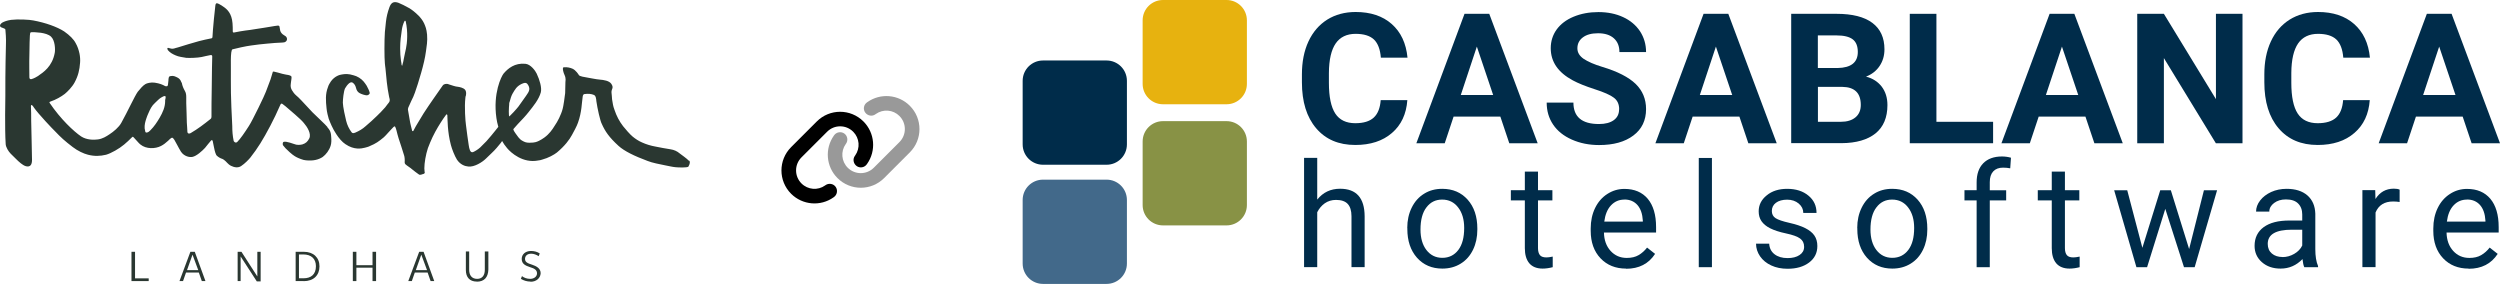
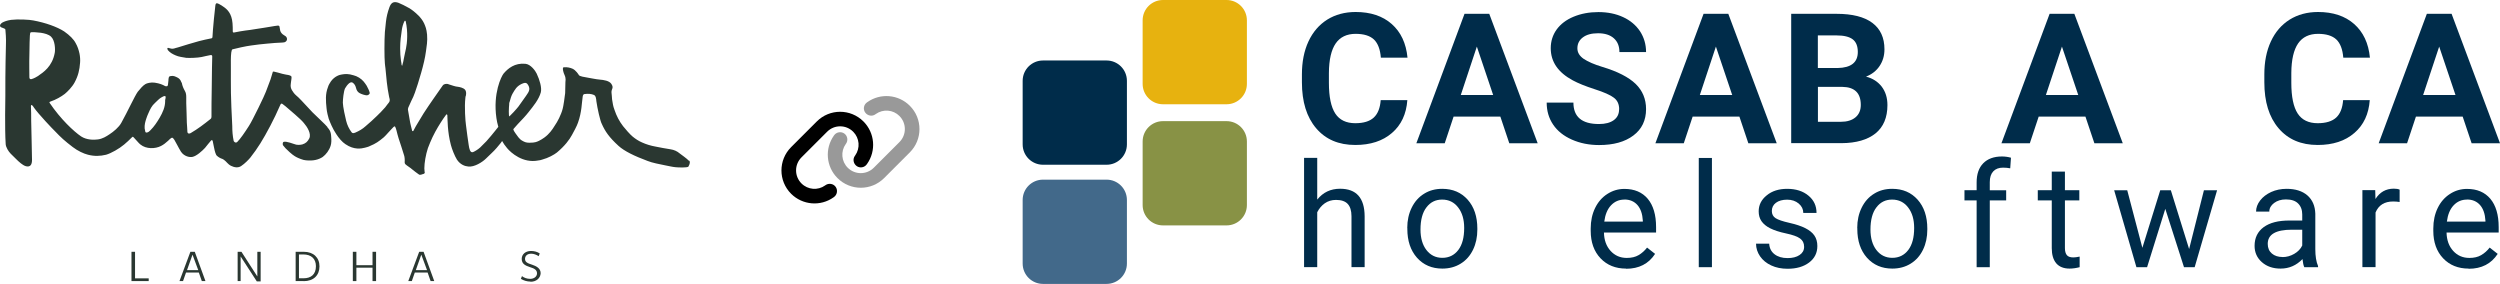
<svg xmlns="http://www.w3.org/2000/svg" id="Ebene_1" data-name="Ebene 1" viewBox="0 0 302.13 34.31">
  <defs>
    <style>      .cls-1 {        fill: #889245;      }      .cls-2 {        fill: #002c4a;      }      .cls-3 {        fill: none;      }      .cls-4 {        clip-path: url(#clippath-1);      }      .cls-5 {        fill: #2a3731;      }      .cls-6 {        isolation: isolate;        opacity: .4;      }      .cls-7 {        fill: #42698a;      }      .cls-8 {        clip-path: url(#clippath);      }      .cls-9 {        fill: #e7b20f;      }    </style>
    <clipPath id="clippath">
      <rect class="cls-3" x="123.59" width="178.54" height="34.31" />
    </clipPath>
    <clipPath id="clippath-1">
      <rect class="cls-3" x="123.59" y="0" width="178.54" height="34.31" />
    </clipPath>
  </defs>
  <path class="cls-5" d="M15.89,33.97v-3.54h.43v3.21h1.65v.33h-2.08Z" />
  <path class="cls-5" d="M24.39,33.97l-.36-1.03h-1.55l-.36,1.03h-.43l1.32-3.54h.53l1.29,3.54h-.43ZM23.26,30.79l-.66,1.86h1.36l-.69-1.86Z" />
  <path class="cls-5" d="M31.03,34l-1.95-3.01v2.98h-.36v-3.54h.46l1.92,2.98v-2.98h.4v3.58h-.46Z" />
  <path class="cls-5" d="M36.69,33.97h-.96v-3.54h.99c1.16,0,1.89.7,1.89,1.76s-.69,1.79-1.92,1.79ZM36.66,30.75h-.53v2.88h.56c.89,0,1.49-.46,1.49-1.46,0-.89-.56-1.42-1.52-1.42Z" />
  <path class="cls-5" d="M45.02,33.97v-1.62h-1.95v1.62h-.43v-3.54h.43v1.62h1.95v-1.62h.43v3.54h-.43Z" />
  <path class="cls-5" d="M52.04,33.97l-.36-1.03h-1.55l-.36,1.03h-.43l1.32-3.54h.53l1.29,3.54h-.43ZM50.91,30.79l-.66,1.86h1.36l-.69-1.86Z" />
-   <path class="cls-5" d="M57.62,34.03c-.86,0-1.32-.53-1.32-1.39v-2.25h.4v2.22c0,.66.33,1.09.96,1.09.6,0,.93-.4.93-1.09,0,.03,0-2.22,0-2.22h.43v2.19c-.03.93-.5,1.46-1.39,1.46Z" />
  <path class="cls-5" d="M64.11,34.03c-.43,0-.83-.13-1.16-.33l.13-.33c.26.2.6.33.99.33.5,0,.83-.3.83-.66,0-.43-.33-.6-.86-.76-.5-.17-.99-.36-.99-.99,0-.56.46-.96,1.12-.96.4,0,.76.1,1.06.3l-.13.33c-.26-.17-.6-.3-.89-.3-.53,0-.76.3-.76.63,0,.4.33.53.86.7.5.17,1.03.43,1.03,1.03-.03.6-.53,1.03-1.22,1.03Z" />
  <path class="cls-5" d="M83.26,19.43c-.36-.36-.83-.66-1.12-.89q-.46-.4-1.12-.5c-.6-.1-1.22-.2-1.82-.33-.56-.1-1.12-.27-1.62-.5-.4-.17-.79-.43-1.12-.7-.26-.2-.96-.99-1.16-1.26-.46-.6-.79-1.23-1.03-1.95-.2-.53-.2-.73-.3-1.29-.03-.3-.03-.56-.07-.83-.03-.46.33-.53-.03-1.06-.26-.36-.89-.46-1.39-.5-.43-.03-1.19-.2-1.42-.23-.46-.07-.99-.17-1.09-.3-.07-.1-.17-.27-.26-.36-.17-.2-.36-.36-.46-.4-.36-.17-.73-.23-1.09-.2-.07,0-.13.03-.13.1-.03.2.07.5.1.6.07.2.17.36.2.56.03.1.03.36,0,.53,0,.23-.03,1.06-.03,1.33-.03.36-.23,1.69-.3,1.89-.1.4-.26.76-.43,1.13-.17.36-.36.66-.56.96-.26.43-.63.96-1.22,1.39-.23.17-.46.3-.66.4-.23.1-.4.23-1.16.23-.4,0-.6-.1-.83-.23-.4-.2-.63-.63-.86-.93-.03-.03-.3-.43-.23-.5.07-.1.46-.5.53-.6.53-.56.93-.96,1.36-1.52.5-.63,1.19-1.46,1.42-2.32.13-.56-.13-1.46-.5-2.25-.17-.36-.73-1.13-1.36-1.19-1.29-.13-2.12.56-2.65,1.19-.26.33-1.29,2.35-.86,5.37.03.27.13.7.23,1.06-.33.4-.3.4-.83,1.03-.43.53-.73.86-1.36,1.46-.3.27-.63.46-.86.56-.36.13-.46-.4-.53-.86-.1-.53-.23-1.72-.33-2.42-.07-.46-.2-2.15-.07-3.28,0-.1.03-.2.07-.3.1-.63-.17-.8-.53-.93-.13-.03-.3-.1-.43-.1-.36-.03-.69-.17-1.03-.27-.07,0-.1-.03-.17-.07-.23-.03-.5-.03-.66.2-.1.17-.83,1.16-1.16,1.66-.36.53-.69.99-1.12,1.66-.13.2-.26.43-.4.66-.2.3-.36.63-.56.93-.1.17-.2.36-.3.56,0,.03-.07.03-.07.03-.03,0-.07-.03-.07-.03-.1-.43-.23-.86-.3-1.33-.07-.4-.13-.76-.2-1.16-.03-.13,0-.23.03-.33.13-.27.23-.53.36-.8.36-.66.56-1.36.79-2.05.3-.99.53-1.72.76-2.72.07-.33.2-.93.23-1.26.07-.53.2-1.19.13-1.99-.07-.7-.2-.99-.36-1.36-.36-.76-1.03-1.26-1.26-1.46-.4-.33-.76-.5-1.26-.76-.23-.1-.5-.23-.6-.27-.53-.17-.86-.07-1.09.6-.2.56-.33,1.09-.4,1.69-.03.36-.1.89-.13,1.26-.07.99-.07,3.11,0,3.78.03.2.03.4.07.6.1,1.13.2,2.25.43,3.38.03.1.03.2.07.3.03.13.03.3-.07.43-.17.2-.3.4-.46.6-.17.2-.86.93-.99,1.03-.46.46-.86.8-1.39,1.26-.36.33-.76.56-1.22.76-.2.07-.33.13-.46-.03-.3-.4-.53-.86-.66-1.39-.1-.36-.4-1.76-.4-2.19s.1-1.36.26-1.72c.13-.23.3-.46.5-.63.07-.03.13-.1.2-.1.07-.03.2,0,.23.03.23.17.33.36.4.63.07.3.2.5.43.63.23.13.66.27.89.27.17,0,.4-.2.33-.33-.07-.3-.2-.5-.36-.83-.1-.17-.23-.33-.36-.5-.3-.36-.79-.66-1.22-.76-.63-.2-1.03-.17-1.42-.1-.26.03-.86.2-1.32.83-.13.2-.3.46-.36.7-.33.83-.26,1.69-.17,2.55.03.43.2,1.06.26,1.26.17.46.46,1.19.93,1.89.3.46.69.93,1.09,1.19,1.06.73,1.95.53,2.35.43.13-.03.5-.13.6-.2.73-.3,1.09-.56,1.69-1.06.36-.33.63-.7.93-.99.2-.2.33-.4.43-.3.07.1.1.23.17.46.07.33.17.63.26.96.26.76.4,1.23.66,2.05.07.17.1.63.07.83,0,.07.03.2.07.23.2.2.66.46.83.63.26.23.53.4.79.6.13.1.2.07.36.03.1-.03.16-.07.23-.07.17-.07.17-.17.13-.27,0-.13-.03-.27-.03-.4,0-.66.17-1.66.43-2.45.17-.46.36-.89.56-1.33.43-.89.89-1.62,1.29-2.22.1-.13.26-.36.36-.5,0-.03.07-.03.07-.03.03,0,.07.07.07.1.03.5,0,1.99.43,3.61.13.5.46,1.33.73,1.76.4.6.96.8,1.36.83.73.1,1.72-.53,2.15-.96.5-.5.93-.86,1.29-1.29.43-.5.63-.76.66-.83.17.3.3.5.6.86.46.56,1.92,1.86,3.77,1.49.17-.03.3-.03.46-.1.76-.2,1.46-.6,1.79-.86.96-.8,1.52-1.56,1.82-2.12.2-.36.6-1.09.73-1.49.46-1.26.46-2.48.56-3.08,0-.1.03-.2.07-.27.03-.03.07-.1.13-.1.46-.07.86-.03,1.16.1.17.07.2.23.23.3.03.1.07.36.07.46.13.89.46,2.39.66,2.75.4.89.86,1.59,2.02,2.65.69.63,1.92,1.23,3.51,1.82.56.23,1.49.4,2.12.53.4.07.89.2,1.29.23.36.03,1.36.07,1.52-.07.2-.36.23-.6.1-.73ZM49.06,5.88c-.07.4-.2.83-.26,1.23-.03.23-.1.5-.17.73,0,.03-.03.07-.03.13-.03-.03-.03-.1-.07-.13,0-.1-.03-.33-.07-.5-.07-.6-.1-.89-.1-1.49,0-.86.1-1.56.2-2.22.03-.3.17-.8.33-1.09,0-.03.03-.03.07-.03s.07.03.07.07c.3,1.29.17,2.65.03,3.31ZM61.53,12.6c0-.1.03-.27.07-.33.1-.36.17-.63.33-.93.33-.56.5-.89,1.09-1.19.07-.03.36-.17.53-.13.17.07.23.17.3.3.13.23.2.5-.03.89-.33.53-.66.93-1.16,1.66-.2.27-.96,1.09-1.09,1.19-.13.07-.07-1.19-.03-1.46Z" />
  <path class="cls-5" d="M39.57,15.35c-.3-.36-1.16-1.13-1.82-1.79-.2-.2-1.46-1.59-1.69-1.79-.1-.07-.17-.17-.26-.23-.23-.2-.4-.43-.53-.66-.13-.23-.17-.46-.13-.73.03-.17.03-.36.07-.53,0-.1.07-.33-.03-.43-.03-.03-.23-.13-.6-.17-.07,0-.4-.1-.46-.1-.43-.13-.63-.17-1.03-.27-.07,0-.13,0-.13.07-.03.1-.2.7-.26.86-.03.1-.56,1.49-.56,1.49-.13.4-1.62,3.48-2.05,4.14-.53.83-1.03,1.56-1.42,1.95-.2.17-.4-.03-.43-.13-.13-.63-.17-1.19-.17-1.79-.03-.53-.2-3.71-.17-5.6.03-1.52-.1-3.58.2-3.68.33-.1,1.72-.4,2.22-.46.66-.1,1.32-.17,1.98-.23.63-.07,1.22-.1,1.85-.13.13,0,.3-.03.4-.13.2-.17.17-.46-.03-.63-.07-.03-.13-.1-.2-.13-.23-.13-.4-.33-.46-.56-.03-.1-.03-.3-.07-.4,0-.13-.07-.2-.2-.2-.2.03-.6.07-.86.13-.2.03-1.36.23-1.89.3-.4.07-.83.13-1.19.17-.43.07-.89.13-1.32.23-.13.03-.2,0-.2-.13,0-.33,0-.66-.03-.99-.1-1.19-.63-1.69-1.19-2.05-.2-.13-.5-.33-.69-.36-.07,0-.1.03-.13.07-.03.03-.07.17-.07.27-.07.56-.1,1.03-.17,1.59-.07.63-.17,1.99-.17,2.12s-.07.2-.17.2c-.5.1-.96.2-1.46.33-.86.23-1.69.5-2.55.76-.17.03-.33.1-.46.13-.23.07-.46,0-.69-.07-.07-.03-.13.03-.13.07s.03.13.07.2c.26.3.53.46.93.63.36.17.89.23,1.29.3.4.03,1.36,0,1.85-.1.36-.07.69-.17,1.06-.23.17-.03.23.03.23.17,0,.46-.03.89-.03,1.36,0,.36-.03,2.09-.03,2.48-.03.7-.03,3.01-.03,3.45,0,.1-.03.2-.13.27-.79.63-1.52,1.19-2.38,1.69-.1.07-.36.13-.4-.13-.03-.4-.03-.73-.07-1.13-.03-.8-.03-1.56-.07-2.35v-.73c0-.27-.03-.53-.17-.76-.17-.3-.3-.6-.36-.93,0-.03-.03-.07-.07-.13-.07-.23-.23-.43-.43-.53-.26-.13-.5-.27-.83-.2-.2.03-.23.07-.26.23-.03.1-.03.17-.03.27-.03.2-.03.4-.07.6-.03.1-.1.17-.2.13h-.1c-.36-.2-.66-.33-1.29-.43-.46-.07-.96.07-1.12.17-.3.17-.63.56-.93.93-.36.5-1.26,2.45-1.98,3.74-.3.56-.96,1.09-1.42,1.39-.4.27-.86.56-1.42.63-.5.07-1.36.07-2.02-.36-.89-.6-2.48-2.09-3.8-4.04-.07-.07-.03-.13.07-.17.69-.23,1.32-.6,1.75-.93.33-.27.89-.83,1.19-1.39.43-.8.6-1.52.66-2.39.03-.3,0-.76-.07-1.09-.1-.46-.23-.86-.46-1.26-.23-.46-.73-.96-1.39-1.42-.86-.56-2.28-1.06-3.74-1.33-.43-.1-1.89-.17-2.68-.07-.5.07-.89.23-1.06.33-.07.03-.4.3-.23.5.1.13.53.17.6.33.03.13.1,1.29.07,1.76-.03.56-.07,3.84-.07,4.07,0,1.62,0,2.78-.03,4.51,0,1.13,0,2.52.07,3.54.03.36.33.86.6,1.13.36.33.83.86,1.22,1.16.17.13.4.3.63.36.53.13.73-.2.73-.76,0-.76-.1-4.27-.1-4.77,0-.43,0-1.36-.03-1.69,0-.07,0-.13.03-.17.07-.03.17.03.33.3.56.8,2.32,2.65,2.51,2.82.79.83,1.19,1.19,2.18,1.95.6.46,1.32.8,1.85.93.79.2,1.46.17,2.18,0,.6-.17,1.59-.73,2.18-1.23.33-.27.63-.56.93-.86.13-.13.13-.1.26.03.36.36.53.63.79.83.69.56,1.79.53,2.48.17.33-.17.56-.36.86-.63.1-.1.23-.23.33-.3.1-.07.2-.17.43.2.26.43.43.83.79,1.42.4.6,1.09.7,1.39.63.5-.1,1.19-.73,1.52-1.09.26-.3.46-.6.73-.89.1-.1.17-.03.2.07l.1.5c.07.36.17.89.33,1.19.1.13.33.3.56.4.13.03.26.1.36.17.33.23.46.53.86.73.4.2.86.27,1.22.03.46-.3.93-.8,1.12-1.03.89-1.13,1.52-2.15,2.41-3.84.53-1.03.69-1.36,1.16-2.42.13-.3.17-.36.5-.07.03.03.17.13.17.13.6.53,1.79,1.49,2.22,2.02.4.46.93,1.29.66,1.86-.2.4-.43.6-.83.73-.26.07-.56.07-.76.03-.3-.07-1.19-.46-1.52-.33-.1.03-.13.27-.07.4.07.1.26.33.3.36.76.76,1.06.93,1.29,1.06.23.13.89.4,1.16.4.89.1,1.55-.07,2.05-.4.4-.3.79-.8.96-1.36.1-.3.1-.73.07-1.03-.03-.73-.23-.93-.46-1.19ZM4.64,9.16c-.2.13-.56.33-.83.4-.1.03-.26,0-.26-.2,0-.13-.03-1.99,0-2.65.03-.63,0-2.68.13-2.78.13-.1.93,0,1.26.03.46.07.93.2,1.22.46.5.46.53,1.56.46,1.95-.3,1.69-1.42,2.39-1.98,2.78ZM19.96,12.2c0,.76-.3,1.39-.66,2.02-.33.56-.66,1.06-1.12,1.52-.13.13-.23.23-.4.27-.13.03-.2,0-.23-.13-.03-.13-.03-.23-.07-.36-.03-.43.07-.8.2-1.19.07-.23.17-.46.26-.66.2-.46.4-.89.79-1.23.26-.23.5-.53.83-.7.07-.03.13-.07.2-.1.07-.03.13-.03.23-.03,0,.07.03.13.03.2-.03.13-.07.27-.07.4Z" />
  <g id="RGB">
    <g class="cls-8">
      <g class="cls-4">
        <path class="cls-1" d="M148.23,27.24h-7.68c-1.36,0-2.46-1.1-2.46-2.46v-7.68c0-1.36,1.1-2.46,2.46-2.46h7.68c1.36,0,2.46,1.1,2.46,2.46v7.68c0,1.36-1.1,2.46-2.46,2.46" />
        <path class="cls-9" d="M148.23,12.6h-7.68c-1.36,0-2.46-1.1-2.46-2.46V2.46C138.09,1.1,139.19,0,140.55,0h7.68c1.36,0,2.46,1.1,2.46,2.46v7.68c0,1.36-1.1,2.46-2.46,2.46" />
        <path class="cls-7" d="M133.73,34.31h-7.68c-1.36,0-2.46-1.1-2.46-2.46v-7.68c0-1.36,1.1-2.46,2.46-2.46h7.68c1.36,0,2.46,1.1,2.46,2.46v7.68c0,1.36-1.1,2.46-2.46,2.46" />
        <path class="cls-2" d="M133.73,19.91h-7.68c-1.36,0-2.46-1.1-2.46-2.46v-7.68c0-1.36,1.1-2.46,2.46-2.46h7.68c1.36,0,2.46,1.1,2.46,2.46v7.68c0,1.36-1.1,2.46-2.46,2.46" />
        <path class="cls-2" d="M170.08,12.1c-.12,1.68-.74,3.01-1.86,3.97-1.12.97-2.6,1.45-4.43,1.45-2.01,0-3.58-.67-4.73-2.02-1.15-1.35-1.72-3.2-1.72-5.56v-.96c0-1.5.26-2.83.79-3.97s1.29-2.02,2.27-2.64c.98-.61,2.13-.92,3.43-.92,1.8,0,3.26.48,4.36,1.45,1.1.97,1.74,2.32,1.91,4.07h-3.22c-.08-1.01-.36-1.74-.84-2.2-.48-.45-1.22-.68-2.21-.68-1.07,0-1.88.39-2.41,1.16-.53.77-.81,1.96-.82,3.58v1.18c0,1.69.26,2.93.77,3.71.51.78,1.32,1.17,2.42,1.17,1,0,1.74-.23,2.23-.68.49-.45.77-1.16.84-2.11h3.22Z" />
        <path class="cls-2" d="M181.32,14.09h-5.65l-1.07,3.22h-3.43l5.82-15.64h2.99l5.85,15.64h-3.43l-1.08-3.22ZM176.54,11.48h3.91l-1.97-5.85-1.94,5.85Z" />
        <path class="cls-2" d="M195.68,13.21c0-.61-.21-1.08-.64-1.4-.43-.33-1.2-.67-2.32-1.03-1.12-.36-2-.72-2.65-1.07-1.78-.96-2.66-2.25-2.66-3.88,0-.85.24-1.6.71-2.26.48-.66,1.16-1.18,2.05-1.55.89-.37,1.89-.56,3-.56s2.11.2,2.99.61c.87.4,1.55.98,2.04,1.71.48.74.73,1.58.73,2.51h-3.22c0-.72-.23-1.27-.68-1.67-.45-.4-1.09-.6-1.9-.6s-1.4.17-1.84.5c-.44.33-.66.77-.66,1.32,0,.51.26.93.77,1.28.51.34,1.27.67,2.26.97,1.83.55,3.17,1.24,4.01,2.05.84.82,1.26,1.83,1.26,3.05,0,1.35-.51,2.42-1.54,3.19-1.02.77-2.4,1.15-4.14,1.15-1.2,0-2.3-.22-3.29-.66-.99-.44-1.74-1.04-2.26-1.81-.52-.77-.78-1.65-.78-2.66h3.23c0,1.73,1.03,2.59,3.09,2.59.77,0,1.36-.16,1.79-.47.43-.31.64-.75.64-1.31" />
        <path class="cls-2" d="M210.21,14.09h-5.65l-1.07,3.22h-3.43l5.82-15.64h2.99l5.85,15.64h-3.43l-1.08-3.22ZM205.43,11.48h3.91l-1.97-5.85-1.94,5.85Z" />
        <path class="cls-2" d="M216.47,17.31V1.67h5.48c1.9,0,3.34.36,4.32,1.09s1.47,1.79,1.47,3.2c0,.77-.2,1.44-.59,2.02s-.94,1.01-1.64,1.28c.8.2,1.43.61,1.9,1.21.46.61.69,1.35.69,2.23,0,1.5-.48,2.64-1.44,3.42-.96.77-2.33,1.17-4.1,1.18h-6.08ZM219.7,8.22h2.38c1.63-.03,2.44-.68,2.44-1.94,0-.71-.21-1.22-.62-1.53-.41-.31-1.06-.47-1.95-.47h-2.26v3.94ZM219.7,10.5v4.22h2.76c.76,0,1.35-.18,1.78-.54.43-.36.64-.86.64-1.5,0-1.43-.74-2.16-2.22-2.18h-2.95Z" />
-         <polygon class="cls-2" points="234.02 14.72 240.87 14.72 240.87 17.31 230.8 17.31 230.8 1.67 234.02 1.67 234.02 14.72" />
        <path class="cls-2" d="M252.03,14.09h-5.65l-1.07,3.22h-3.43l5.82-15.64h2.99l5.85,15.64h-3.43l-1.08-3.22ZM247.25,11.48h3.91l-1.97-5.85-1.94,5.85Z" />
-         <polygon class="cls-2" points="271.01 17.31 267.79 17.31 261.51 7.02 261.51 17.31 258.29 17.31 258.29 1.67 261.51 1.67 267.8 11.98 267.8 1.67 271.01 1.67 271.01 17.31" />
        <path class="cls-2" d="M286.39,12.1c-.12,1.68-.74,3.01-1.86,3.97-1.12.97-2.6,1.45-4.43,1.45-2.01,0-3.58-.67-4.73-2.02-1.15-1.35-1.72-3.2-1.72-5.56v-.96c0-1.5.26-2.83.79-3.97.53-1.15,1.29-2.02,2.27-2.64.98-.61,2.13-.92,3.43-.92,1.8,0,3.26.48,4.36,1.45,1.1.97,1.74,2.32,1.91,4.07h-3.22c-.08-1.01-.36-1.74-.84-2.2-.48-.45-1.22-.68-2.21-.68-1.07,0-1.88.39-2.41,1.16-.53.77-.81,1.96-.82,3.58v1.18c0,1.69.26,2.93.77,3.71.51.78,1.32,1.17,2.42,1.17.99,0,1.74-.23,2.23-.68.49-.45.77-1.16.84-2.11h3.22Z" />
        <path class="cls-2" d="M297.62,14.09h-5.65l-1.07,3.22h-3.43l5.82-15.64h2.99l5.85,15.64h-3.43l-1.08-3.22ZM292.84,11.48h3.91l-1.97-5.85-1.94,5.85Z" />
        <path class="cls-2" d="M159.2,24.11c.7-.87,1.62-1.3,2.75-1.3,1.97,0,2.96,1.11,2.97,3.33v6.14h-1.59v-6.15c0-.67-.16-1.17-.46-1.49-.3-.32-.77-.48-1.41-.48-.52,0-.97.14-1.36.41-.39.28-.69.64-.91,1.08v6.63h-1.59v-13.2h1.59v5.03Z" />
        <path class="cls-2" d="M170.07,27.55c0-.91.18-1.73.54-2.46.36-.73.86-1.29,1.5-1.68.64-.4,1.37-.59,2.19-.59,1.27,0,2.29.44,3.07,1.31.78.88,1.17,2.04,1.17,3.5v.11c0,.91-.17,1.72-.52,2.44-.35.72-.84,1.28-1.49,1.68-.64.4-1.39.6-2.22.6-1.26,0-2.28-.44-3.06-1.31-.78-.88-1.17-2.04-1.17-3.48v-.11ZM171.67,27.74c0,1.03.24,1.86.72,2.48.48.62,1.12.94,1.92.94s1.45-.32,1.93-.95c.48-.63.71-1.52.71-2.66,0-1.02-.24-1.85-.73-2.48-.48-.63-1.13-.95-1.93-.95s-1.42.31-1.9.94c-.48.62-.72,1.52-.72,2.68" />
-         <path class="cls-2" d="M185.87,20.74v2.25h1.74v1.23h-1.74v5.77c0,.37.08.65.23.84.15.19.42.28.79.28.18,0,.44-.03.76-.1v1.28c-.42.11-.83.17-1.22.17-.71,0-1.25-.22-1.61-.64-.36-.43-.54-1.04-.54-1.83v-5.77h-1.69v-1.23h1.69v-2.25h1.59Z" />
        <path class="cls-2" d="M196.51,32.46c-1.26,0-2.29-.41-3.08-1.24-.79-.83-1.19-1.94-1.19-3.32v-.29c0-.92.18-1.75.53-2.47.35-.72.84-1.29,1.48-1.7s1.32-.61,2.06-.61c1.21,0,2.15.4,2.82,1.19.67.8,1.01,1.94,1.01,3.42v.66h-6.3c.02.92.29,1.66.8,2.22s1.16.85,1.96.85c.56,0,1.04-.11,1.43-.34.39-.23.73-.53,1.02-.91l.97.76c-.78,1.2-1.95,1.8-3.51,1.8M196.31,24.12c-.64,0-1.18.23-1.62.7-.44.47-.7,1.12-.81,1.96h4.66v-.12c-.05-.81-.26-1.43-.65-1.88-.39-.44-.92-.67-1.58-.67" />
        <rect class="cls-2" x="205.3" y="19.09" width="1.59" height="13.2" />
        <path class="cls-2" d="M218.03,29.82c0-.43-.16-.76-.49-1s-.89-.44-1.69-.61c-.81-.17-1.44-.38-1.92-.62s-.82-.53-1.05-.86c-.23-.33-.34-.73-.34-1.19,0-.76.32-1.41.97-1.93.64-.53,1.47-.79,2.47-.79,1.05,0,1.91.27,2.57.82.66.54.98,1.24.98,2.09h-1.6c0-.44-.18-.81-.55-1.13-.37-.31-.84-.47-1.4-.47s-1.03.13-1.36.38c-.33.25-.49.58-.49.99,0,.38.15.67.46.87.3.19.85.38,1.65.56.79.18,1.44.39,1.93.64s.86.54,1.1.89c.24.35.36.77.36,1.27,0,.83-.33,1.5-1,2-.66.5-1.53.75-2.59.75-.75,0-1.4-.13-1.98-.4-.57-.26-1.02-.63-1.35-1.1-.32-.47-.49-.98-.49-1.53h1.59c.03.53.24.96.64,1.27.4.31.92.47,1.58.47.6,0,1.08-.12,1.45-.37.36-.24.55-.57.55-.98" />
        <path class="cls-2" d="M224.45,27.55c0-.91.18-1.73.54-2.46.36-.73.86-1.29,1.5-1.68.64-.4,1.37-.59,2.19-.59,1.27,0,2.29.44,3.07,1.31.78.88,1.17,2.04,1.17,3.5v.11c0,.91-.17,1.72-.52,2.44-.35.72-.84,1.28-1.49,1.68-.64.4-1.39.6-2.22.6-1.26,0-2.28-.44-3.06-1.31-.78-.88-1.17-2.04-1.17-3.48v-.11ZM226.05,27.74c0,1.03.24,1.86.72,2.48.48.62,1.12.94,1.92.94s1.45-.32,1.93-.95c.48-.63.71-1.52.71-2.66,0-1.02-.24-1.85-.73-2.48-.48-.63-1.13-.95-1.93-.95s-1.42.31-1.9.94c-.48.62-.72,1.52-.72,2.68" />
        <path class="cls-2" d="M238.88,32.29v-8.07h-1.47v-1.23h1.47v-.95c0-1,.27-1.77.8-2.31.53-.54,1.29-.82,2.26-.82.37,0,.73.05,1.09.15l-.09,1.28c-.27-.05-.56-.08-.86-.08-.52,0-.91.15-1.19.45-.28.3-.42.73-.42,1.3v.98h1.98v1.23h-1.98v8.07h-1.59Z" />
        <path class="cls-2" d="M249.55,20.74v2.25h1.74v1.23h-1.74v5.77c0,.37.08.65.23.84.15.19.42.28.79.28.18,0,.44-.03.76-.1v1.28c-.42.11-.83.17-1.22.17-.71,0-1.25-.22-1.61-.64-.36-.43-.54-1.04-.54-1.83v-5.77h-1.69v-1.23h1.69v-2.25h1.59Z" />
        <polygon class="cls-2" points="264.56 30.1 266.35 22.99 267.94 22.99 265.23 32.29 263.94 32.29 261.68 25.24 259.48 32.29 258.19 32.29 255.5 22.99 257.08 22.99 258.91 29.95 261.07 22.99 262.35 22.99 264.56 30.1" />
        <path class="cls-2" d="M278.48,32.29c-.09-.18-.17-.51-.22-.98-.74.77-1.62,1.15-2.65,1.15-.92,0-1.67-.26-2.26-.78-.59-.52-.88-1.18-.88-1.97,0-.97.37-1.72,1.1-2.26.74-.54,1.77-.8,3.11-.8h1.55v-.73c0-.56-.17-1-.5-1.33-.33-.33-.82-.49-1.47-.49-.57,0-1.04.14-1.43.43-.38.29-.58.63-.58,1.04h-1.6c0-.46.16-.91.49-1.34.33-.43.78-.77,1.34-1.03.56-.25,1.18-.38,1.86-.38,1.07,0,1.91.27,2.52.8.61.54.92,1.27.95,2.21v4.28c0,.85.11,1.53.33,2.04v.14h-1.67ZM275.84,31.07c.5,0,.97-.13,1.42-.39s.77-.59.97-1.01v-1.91h-1.25c-1.95,0-2.92.57-2.92,1.71,0,.5.17.89.5,1.17.33.28.76.42,1.28.42" />
        <path class="cls-2" d="M289.99,24.41c-.24-.04-.5-.06-.78-.06-1.04,0-1.75.44-2.12,1.33v6.6h-1.59v-9.3h1.55l.03,1.07c.52-.83,1.26-1.25,2.22-1.25.31,0,.54.04.7.12v1.48Z" />
        <path class="cls-2" d="M298.34,32.46c-1.26,0-2.29-.41-3.08-1.24-.79-.83-1.19-1.94-1.19-3.32v-.29c0-.92.18-1.75.53-2.47.35-.72.84-1.29,1.48-1.7.63-.41,1.32-.61,2.06-.61,1.21,0,2.15.4,2.82,1.19.67.8,1.01,1.94,1.01,3.42v.66h-6.3c.02.92.29,1.66.8,2.22.51.56,1.16.85,1.96.85.56,0,1.04-.11,1.43-.34.39-.23.73-.53,1.02-.91l.97.76c-.78,1.2-1.95,1.8-3.51,1.8M298.14,24.12c-.64,0-1.18.23-1.62.7-.44.47-.7,1.12-.81,1.96h4.66v-.12c-.05-.81-.26-1.43-.65-1.88-.39-.44-.92-.67-1.58-.67" />
      </g>
    </g>
  </g>
  <path class="cls-6" d="M100.78,16.38c-1.13,1.59-.95,3.76.43,5.14,1.56,1.56,4.08,1.56,5.64,0l3.1-3.1c1.56-1.56,1.56-4.08,0-5.64-1.38-1.38-3.55-1.56-5.14-.43l-.04.03c-.4.28-.49.84-.2,1.23s.84.49,1.23.2l.04-.03c.89-.63,2.1-.53,2.86.24.87.87.87,2.28,0,3.15l-3.1,3.1c-.87.87-2.28.87-3.15,0-.77-.77-.87-1.98-.24-2.86l.03-.04c.28-.4.19-.95-.2-1.23s-.95-.19-1.23.2l-.03.04h0Z" />
  <path d="M95.61,23.42c-1.56-1.56-1.56-4.08,0-5.64l3.1-3.1c1.56-1.56,4.08-1.56,5.64,0,1.38,1.38,1.56,3.55.43,5.14l-.03.04c-.28.4-.84.49-1.23.2s-.49-.84-.2-1.23l.03-.04c.63-.89.53-2.1-.24-2.87-.87-.87-2.28-.87-3.15,0l-3.1,3.1c-.87.87-.87,2.28,0,3.15.77.77,1.98.87,2.86.24l.04-.03c.4-.28.95-.19,1.23.2s.19.95-.2,1.23l-.04.03c-1.59,1.14-3.76.95-5.14-.42Z" />
</svg>